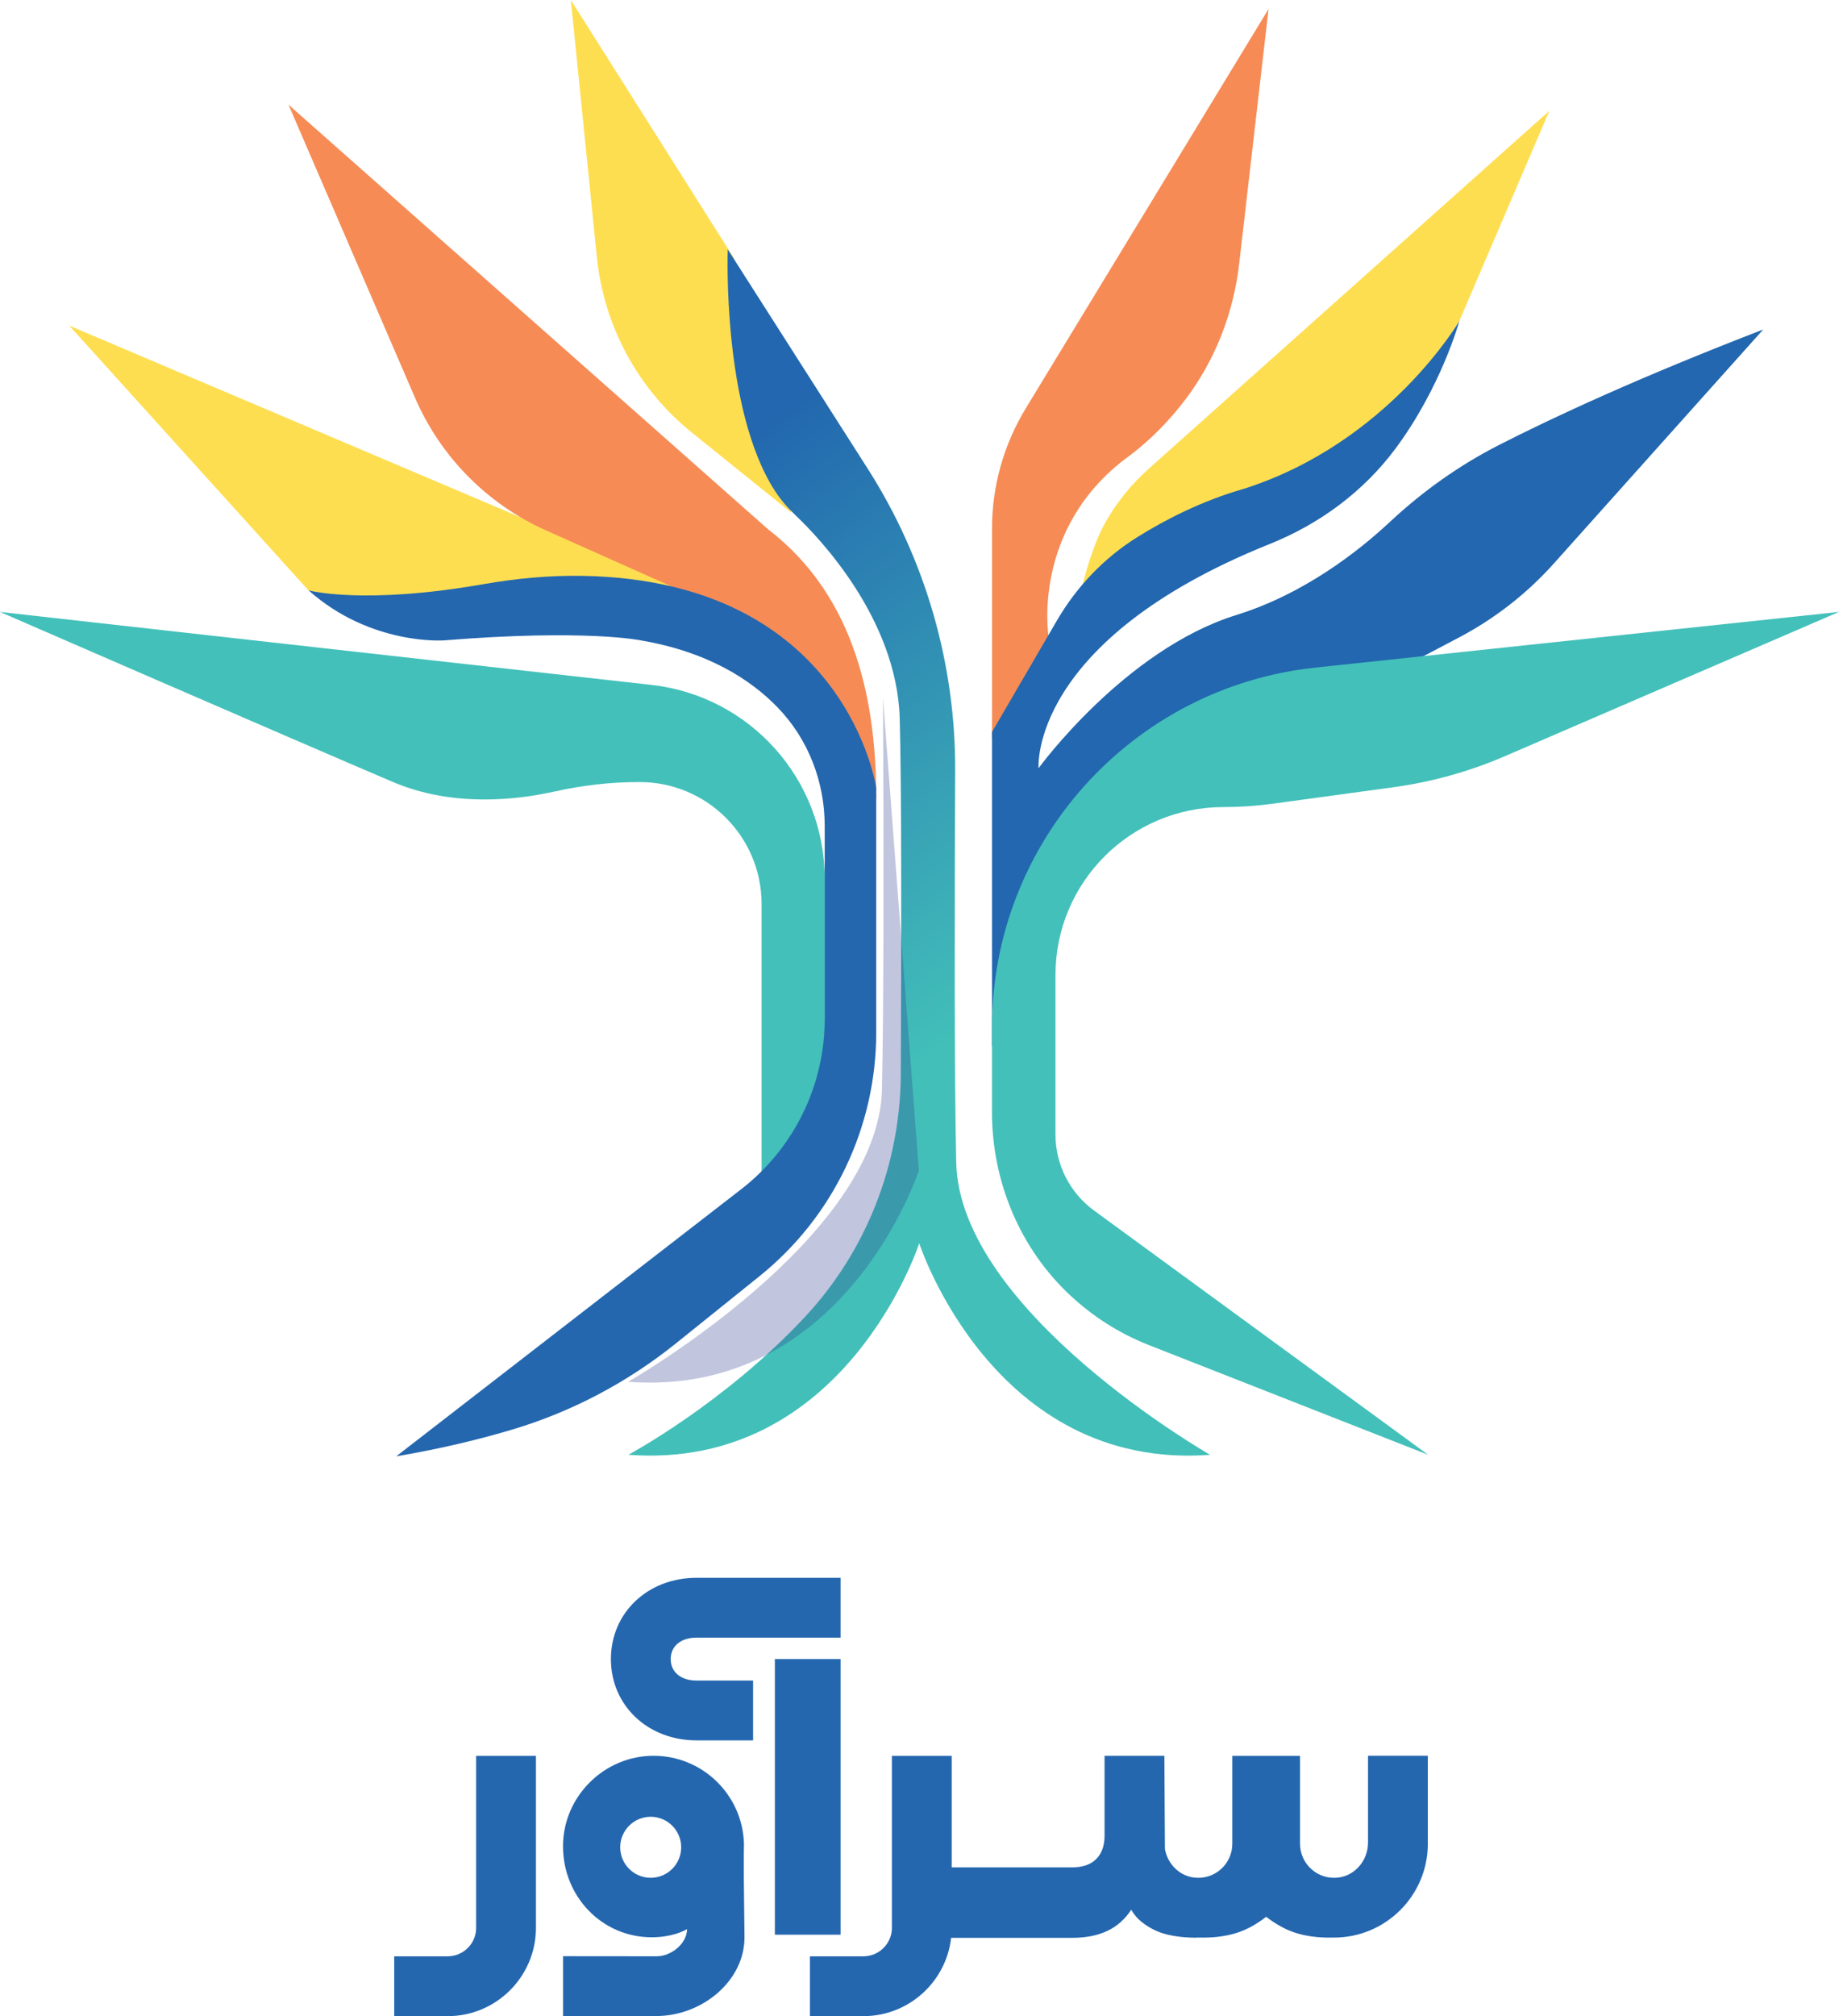
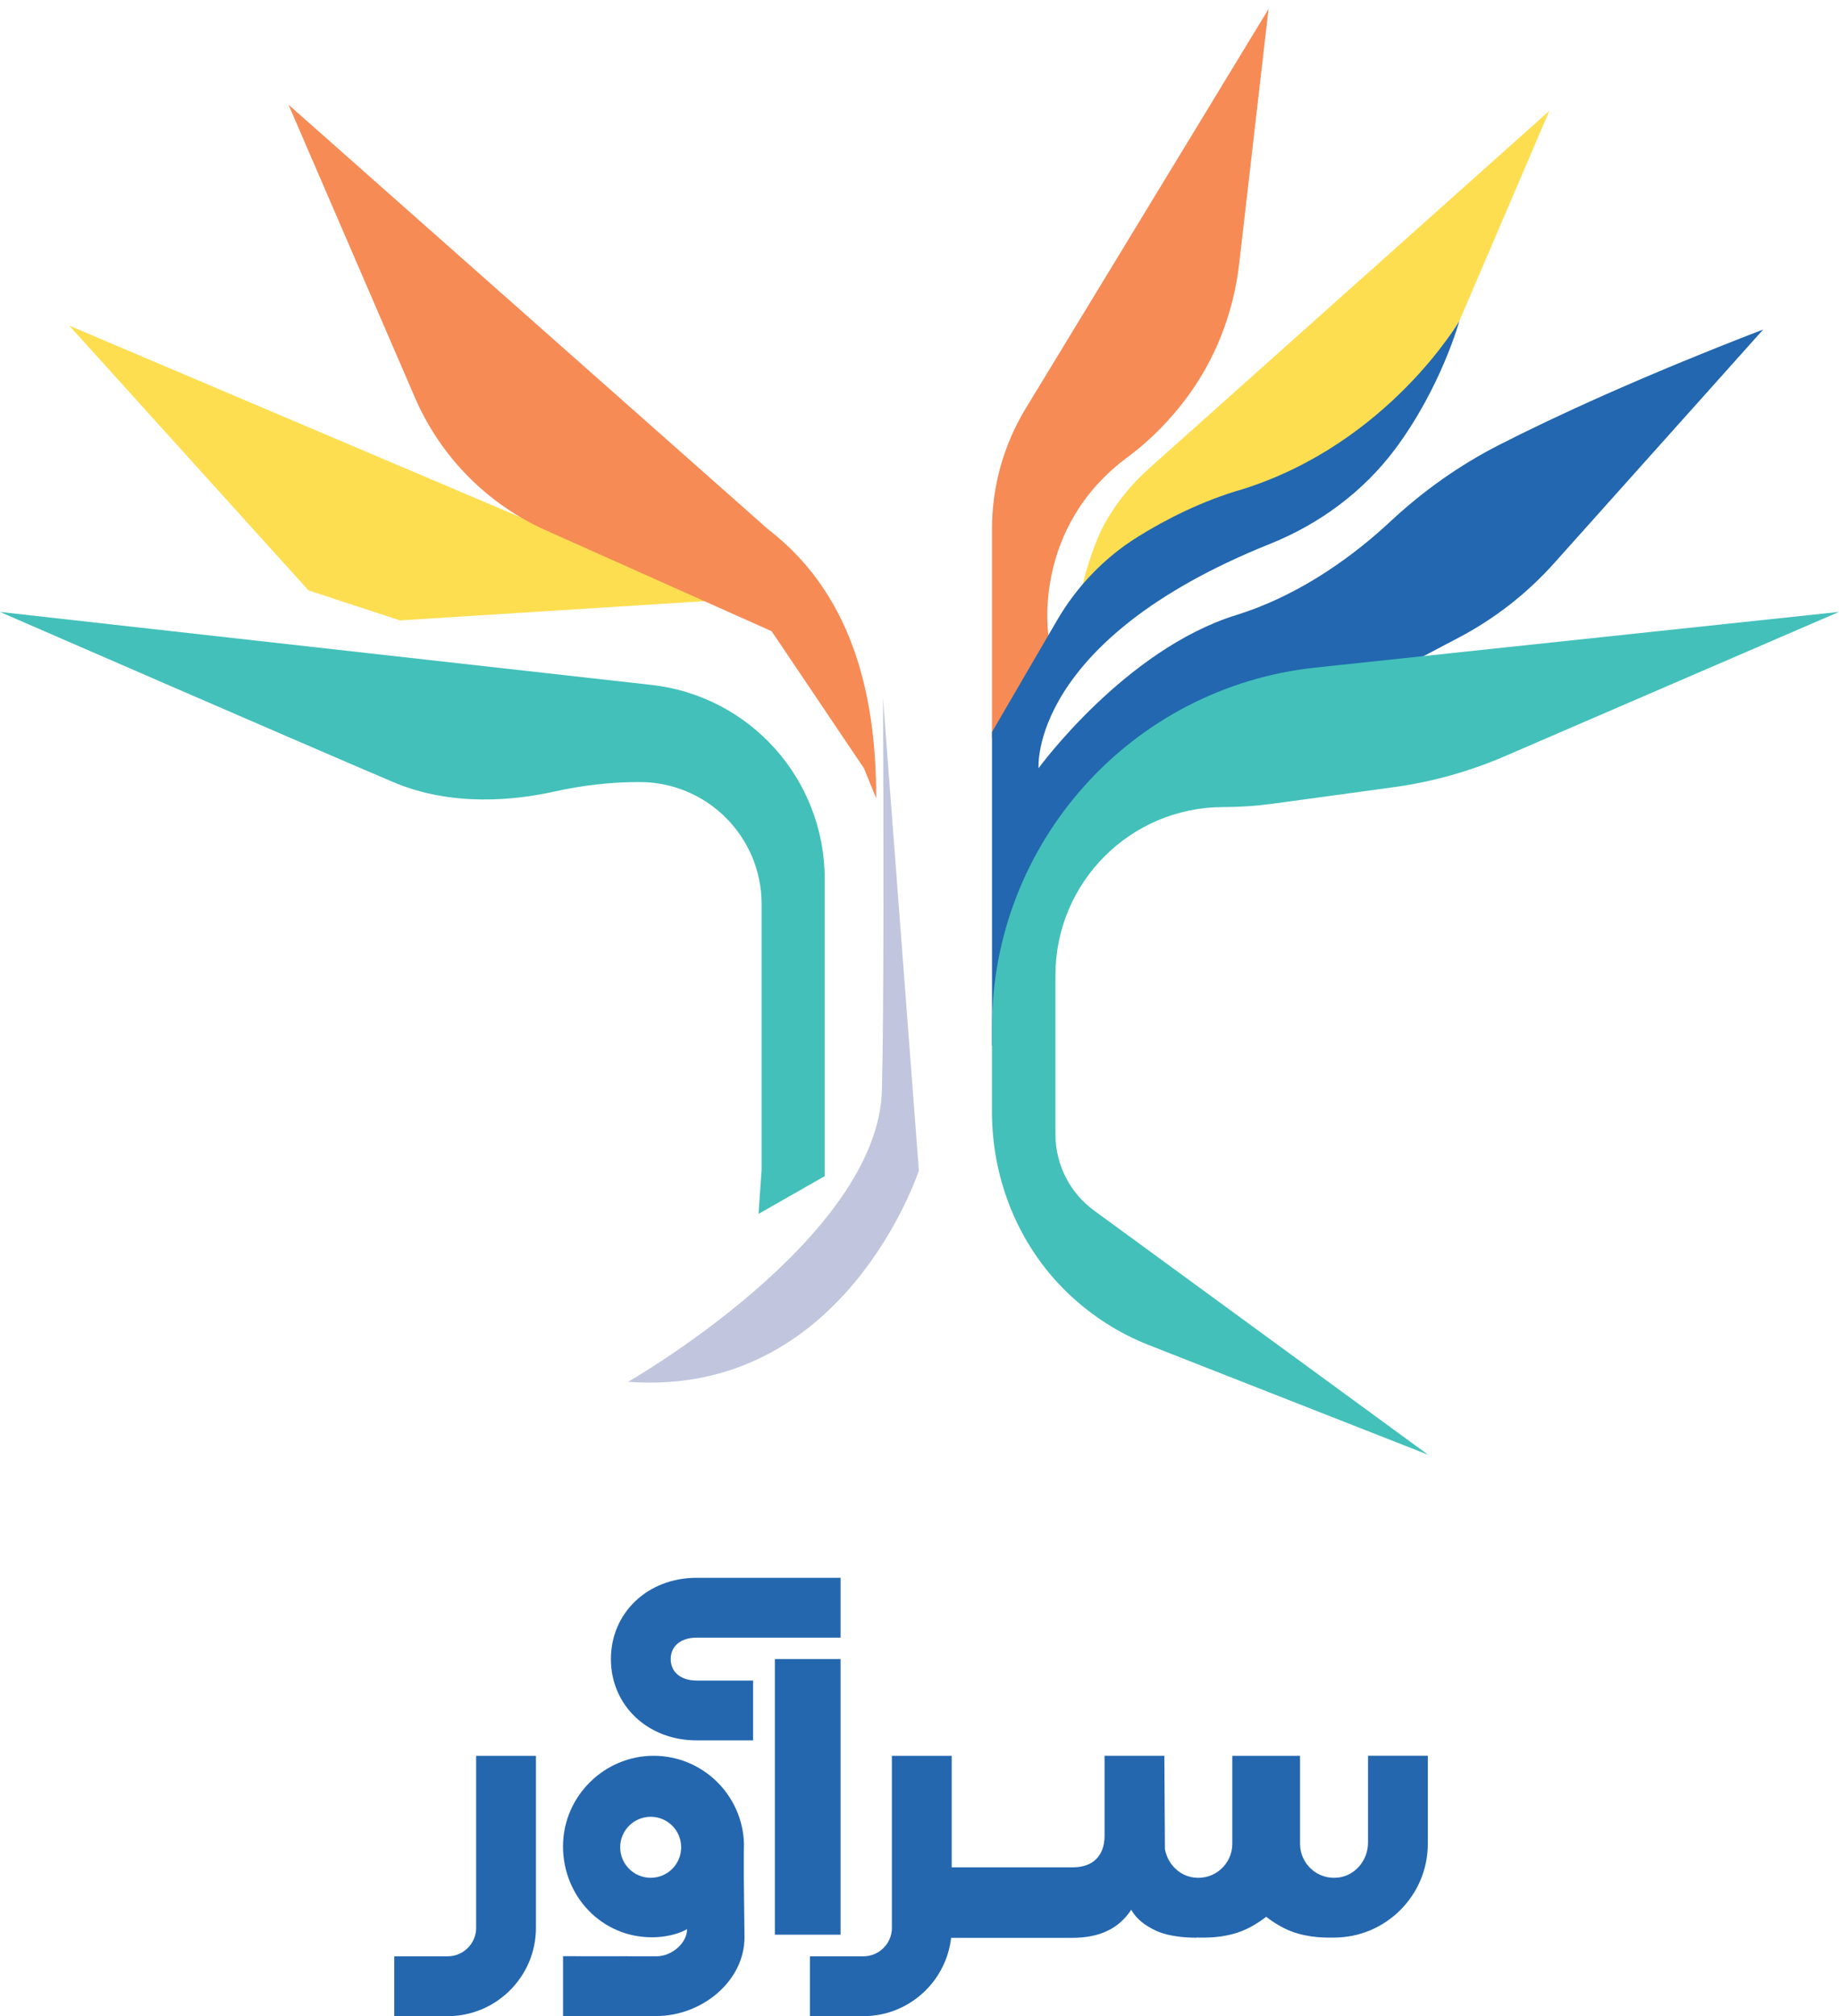
<svg xmlns="http://www.w3.org/2000/svg" id="Layer_1" data-name="Layer 1" viewBox="0 0 623.61 683.27">
  <defs>
    <style>
      .cls-1 {
        fill: #43c0ba;
      }

      .cls-1, .cls-2, .cls-3, .cls-4, .cls-5, .cls-6, .cls-7 {
        stroke-width: 0px;
      }

      .cls-2 {
        fill: #2267af;
      }

      .cls-3 {
        fill: #2467af;
      }

      .cls-4 {
        fill: #fede51;
      }

      .cls-5 {
        fill: #f68b55;
      }

      .cls-6 {
        fill: url(#New_Gradient_Swatch);
      }

      .cls-7 {
        fill: #2a3c90;
        opacity: .29;
      }
    </style>
    <linearGradient id="New_Gradient_Swatch" data-name="New Gradient Swatch" x1="118.93" y1="133.18" x2="354.98" y2="464.06" gradientUnits="userSpaceOnUse">
      <stop offset=".22" stop-color="#2267af" />
      <stop offset=".73" stop-color="#42bfb9" />
    </linearGradient>
  </defs>
  <path class="cls-3" d="m302.45,653.33c0,5.33-4.34,9.67-9.67,9.67h-18.12v20.28h18.12c16.51,0,29.94-13.43,29.94-29.94v-58.29h-20.28v58.29Z" />
  <path class="cls-3" d="m161.47,653.33c0,5.33-4.34,9.67-9.67,9.67h-18.12v20.28h18.12c16.51,0,29.94-13.43,29.94-29.94v-58.29h-20.28v58.29Z" />
  <path class="cls-3" d="m207.16,562.27c0,15.7,12.49,27.55,29.05,27.55h19.16v-20.28h-19.16c-5.33,0-8.77-2.85-8.77-7.27s3.44-7.27,8.77-7.27h48.83v-20.28h-48.83c-16.56,0-29.05,11.84-29.05,27.55Z" />
  <rect class="cls-3" x="262.76" y="562.27" width="22.28" height="93.4" />
  <path class="cls-3" d="m252.23,636.28v-8.19l.05-3.22c-.46-16.55-13.99-29.83-30.67-29.83s-30.69,13.74-30.69,30.69,13.15,30.82,30.1,30.82c6.45,0,10.73-1.99,11.96-2.78,0,4.91-5.36,9.22-10.28,9.22l-31.77-.03v20.28h31.62c15.41,0,29.91-11.78,29.91-26.68l-.23-20.28Zm-31.58.11c-5.71,0-10.34-4.63-10.34-10.34s4.63-10.34,10.34-10.34,10.34,4.63,10.34,10.34-4.63,10.34-10.34,10.34Z" />
  <path class="cls-3" d="m463.9,595.04v29.43c0,5.85-4.19,11.08-10,11.83-7.02.91-13.03-4.55-13.05-11.39,0-.01,0-.02,0-.03v-29.83h-22.97v29.83s0,.02,0,.03c-.02,6.84-6.03,12.3-13.05,11.39-5.08-.66-8.92-4.73-9.8-9.66l-.19-31.6h-20.28v27.48c-.08,3.14-.99,5.65-2.78,7.47-1.88,1.92-4.64,2.87-8.29,2.87h-45.06c-1.07,0-1.61,4.13-1.61,12.39,0,7.66.54,11.49,1.61,11.49h45.06c9.55,0,15.93-3.17,20.12-9.52,1.71,3.12,4.83,5.48,8.37,7.09,1.17.53,5.23,2.38,13.88,2.38,0,0-.01-.03-.03-.07.18,0,.35.03.53.03,2.15,0,8.29.27,14.57-2.14,2.97-1.14,6-3,8.44-4.91,2.44,1.91,5.46,3.77,8.44,4.91,6.28,2.41,12.42,2.14,14.57,2.14,17.53,0,31.8-14.26,31.8-31.8v-29.83h-20.28Z" />
  <path class="cls-5" d="m336.39,250.09v-70.91c0-14.36,3.95-28.45,11.41-40.72L430.17,3.04l-9.95,86.27c-1.92,16.68-8.08,32.66-18.22,46.04-5.1,6.73-11.54,13.6-19.56,19.52-32.87,24.26-26.87,60.78-26.87,60.78l-13.04,33.65-6.13.78Z" />
  <path class="cls-4" d="m494.87,108.78l30.52-71.22-135.72,121.17c-6.14,5.48-11.35,11.92-15.3,19.14-2.76,5.05-5.71,13.81-7.33,20.65l65.22-18.78,37.04-31.83,25.57-39.13Z" />
  <path class="cls-2" d="m336.39,354.52v-106.43l21.99-37.75c6.69-11.49,16.01-21.27,27.29-28.31,9.44-5.89,21.9-12.32,36.16-16.38,49.04-15.65,73.04-56.87,73.04-56.87,0,0-6.09,22.31-21.65,43.24-10.83,14.57-25.75,25.57-42.6,32.32-81.88,32.83-78.44,76.01-78.44,76.01,0,0,29.22-40.17,67.04-51.91,22.85-7.09,41.23-21.42,52.2-31.65,11.05-10.31,23.41-19.1,36.87-25.97,18.39-9.38,47.44-22.89,89.63-39.16l-70.97,79.27c-9.14,10.2-20.02,18.7-32.14,25.08l-10.9,5.74-113.22,58.7-27.39,64.17-6.91,9.91Z" />
  <path class="cls-1" d="m258.26,396.52v-90.13c0-22.84-18.51-41.35-41.35-41.35h-.35c-9.63,0-19.22,1.14-28.62,3.23-12.79,2.85-34.42,5.36-54.64-3.23C102,251.74,0,207.39,0,207.39l220.92,24.73c33.44,3.74,58.73,32.02,58.73,65.67v100.82l-22.43,12.78,1.04-14.87Z" />
  <path class="cls-1" d="m484.3,493.04l-113.31-82.79c-8.22-6.01-13.08-15.58-13.08-25.76v-54.04c0-31.44,25.49-56.93,56.93-56.93h0c5.6,0,11.2-.38,16.75-1.14l40.9-5.58c13.03-1.78,25.76-5.32,37.83-10.53l113.28-48.89-177.48,18.86c-62.4,6.63-109.74,59.27-109.74,122.02v28.57c0,23.65,9.51,46.49,26.91,62.52,6.99,6.44,15.65,12.31,26.31,16.51l94.7,37.17Z" />
  <polygon class="cls-4" points="104.61 200.09 23.48 110.35 242.87 203.48 135.65 210.26 104.61 200.09" />
-   <path class="cls-4" d="m248.74,87.26L193.57,0l8.83,87.19c2.36,23.33,13.97,44.74,32.24,59.44l33.67,27.11-19.57-86.48Z" />
  <path class="cls-5" d="m297.13,270.52c0-31.12-6.26-67.82-36.66-91.13L97.83,35.48l42.89,99.29c8.65,20.03,24.51,36.08,44.43,44.98l76.5,34.16,31.3,46.43,4.17,10.17Z" />
-   <path class="cls-3" d="m297.13,267.13v82.78c0,32.11-14.56,62.49-39.59,82.6l-28.31,22.75c-16.41,13.19-35.19,23.13-55.35,29.17-10.84,3.25-24.01,6.49-39.53,9.13l116.98-90.52c17.87-13.83,28.33-35.14,28.33-57.73v-65.4c0-14.89-5.54-29.35-15.88-40.07-9.3-9.64-23.86-18.95-46.46-22.81,0,0-18.52-3.91-66.78,0,0,0-24.78,1.83-45.91-16.96,0,0,18.39,5.06,59.25-2.09,11.12-1.94,22.39-3.02,33.68-2.82,89.65,1.57,99.58,71.95,99.58,71.95Z" />
-   <path class="cls-6" d="m272.98,446.29c-27.3,29.29-59.9,46.74-59.9,46.74,73.57,5.48,98.61-71.61,98.61-71.61h.05s25.04,77.09,98.61,71.62c0,0-84.91-48.52-86.09-99-.68-29.43-.57-88.54-.36-132.7.18-36.33-10.13-71.93-29.69-102.55l-47.43-74.27s-2,54.21,16.09,81.99c1.97,3.02,4.37,5.74,6.99,8.22,7.5,7.1,34.22,34.7,35.23,68.66.67,22.69.57,81.2.37,120.66-.16,30.51-11.67,59.92-32.48,82.24Z" />
  <path class="cls-7" d="m311.59,396.69s-25.04,77.09-98.61,71.61c0,0,84.91-48.52,86.09-99,.68-29.43.57-88.54.36-132.7" />
</svg>